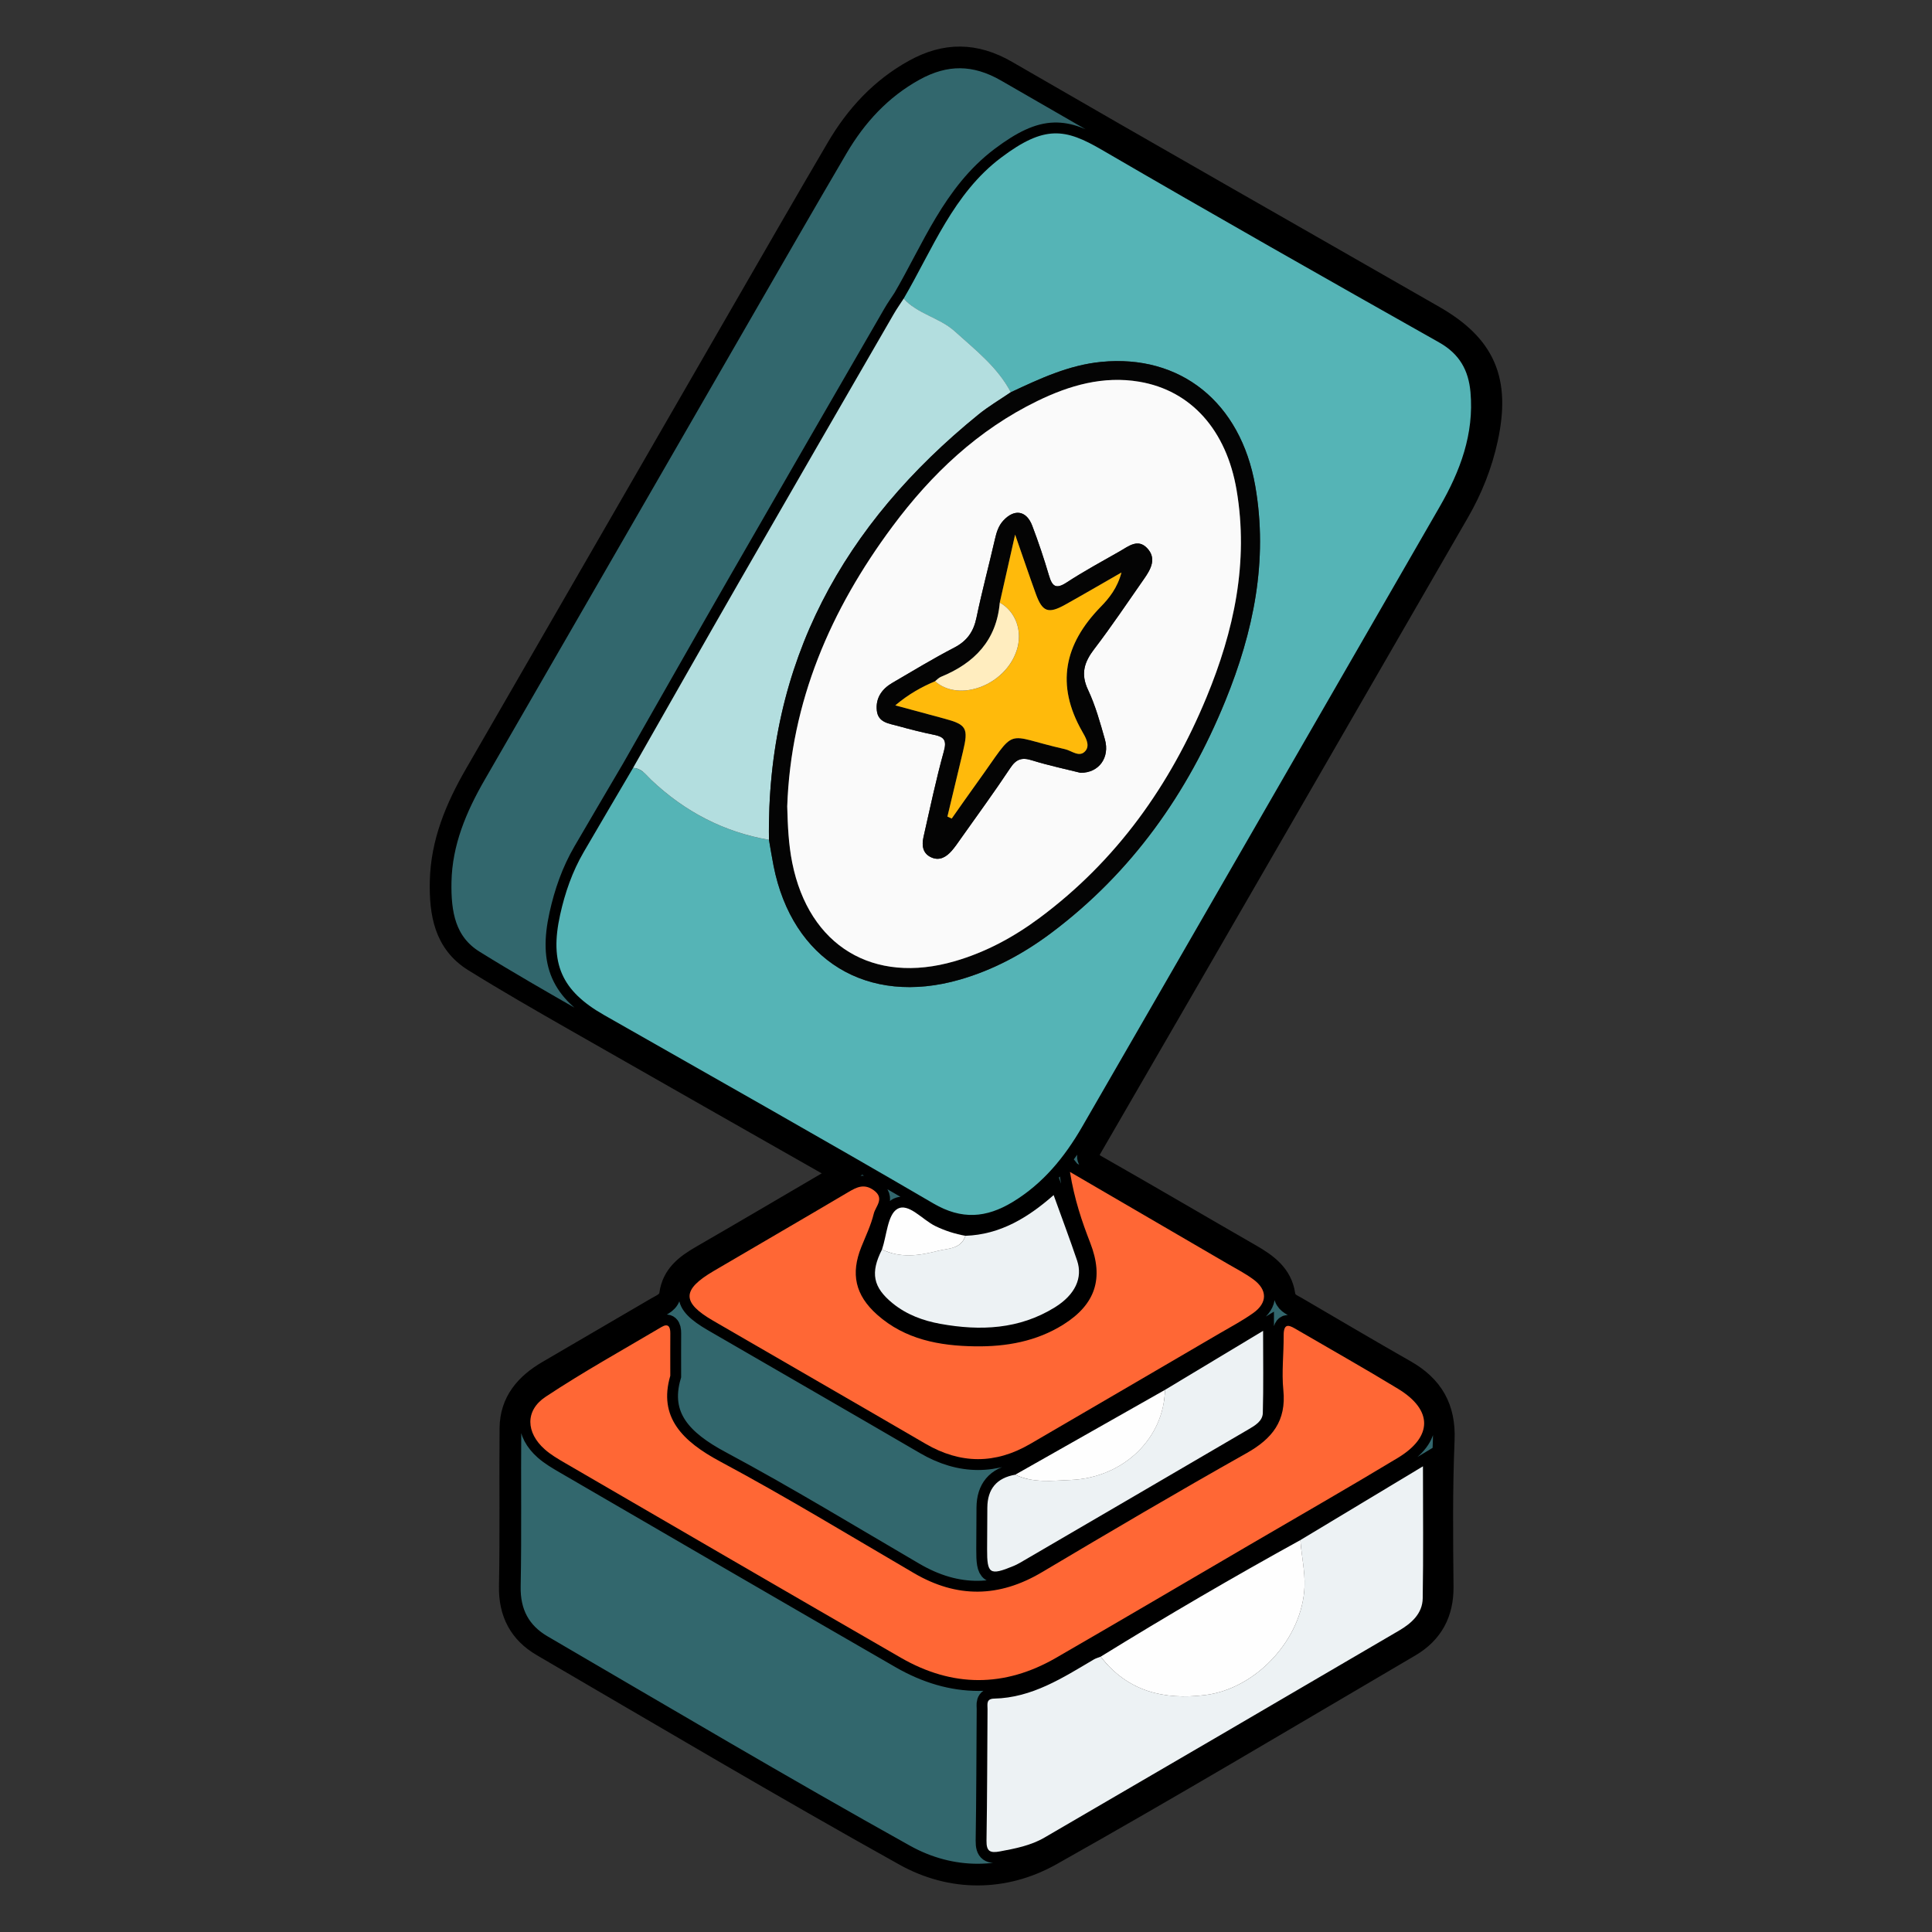
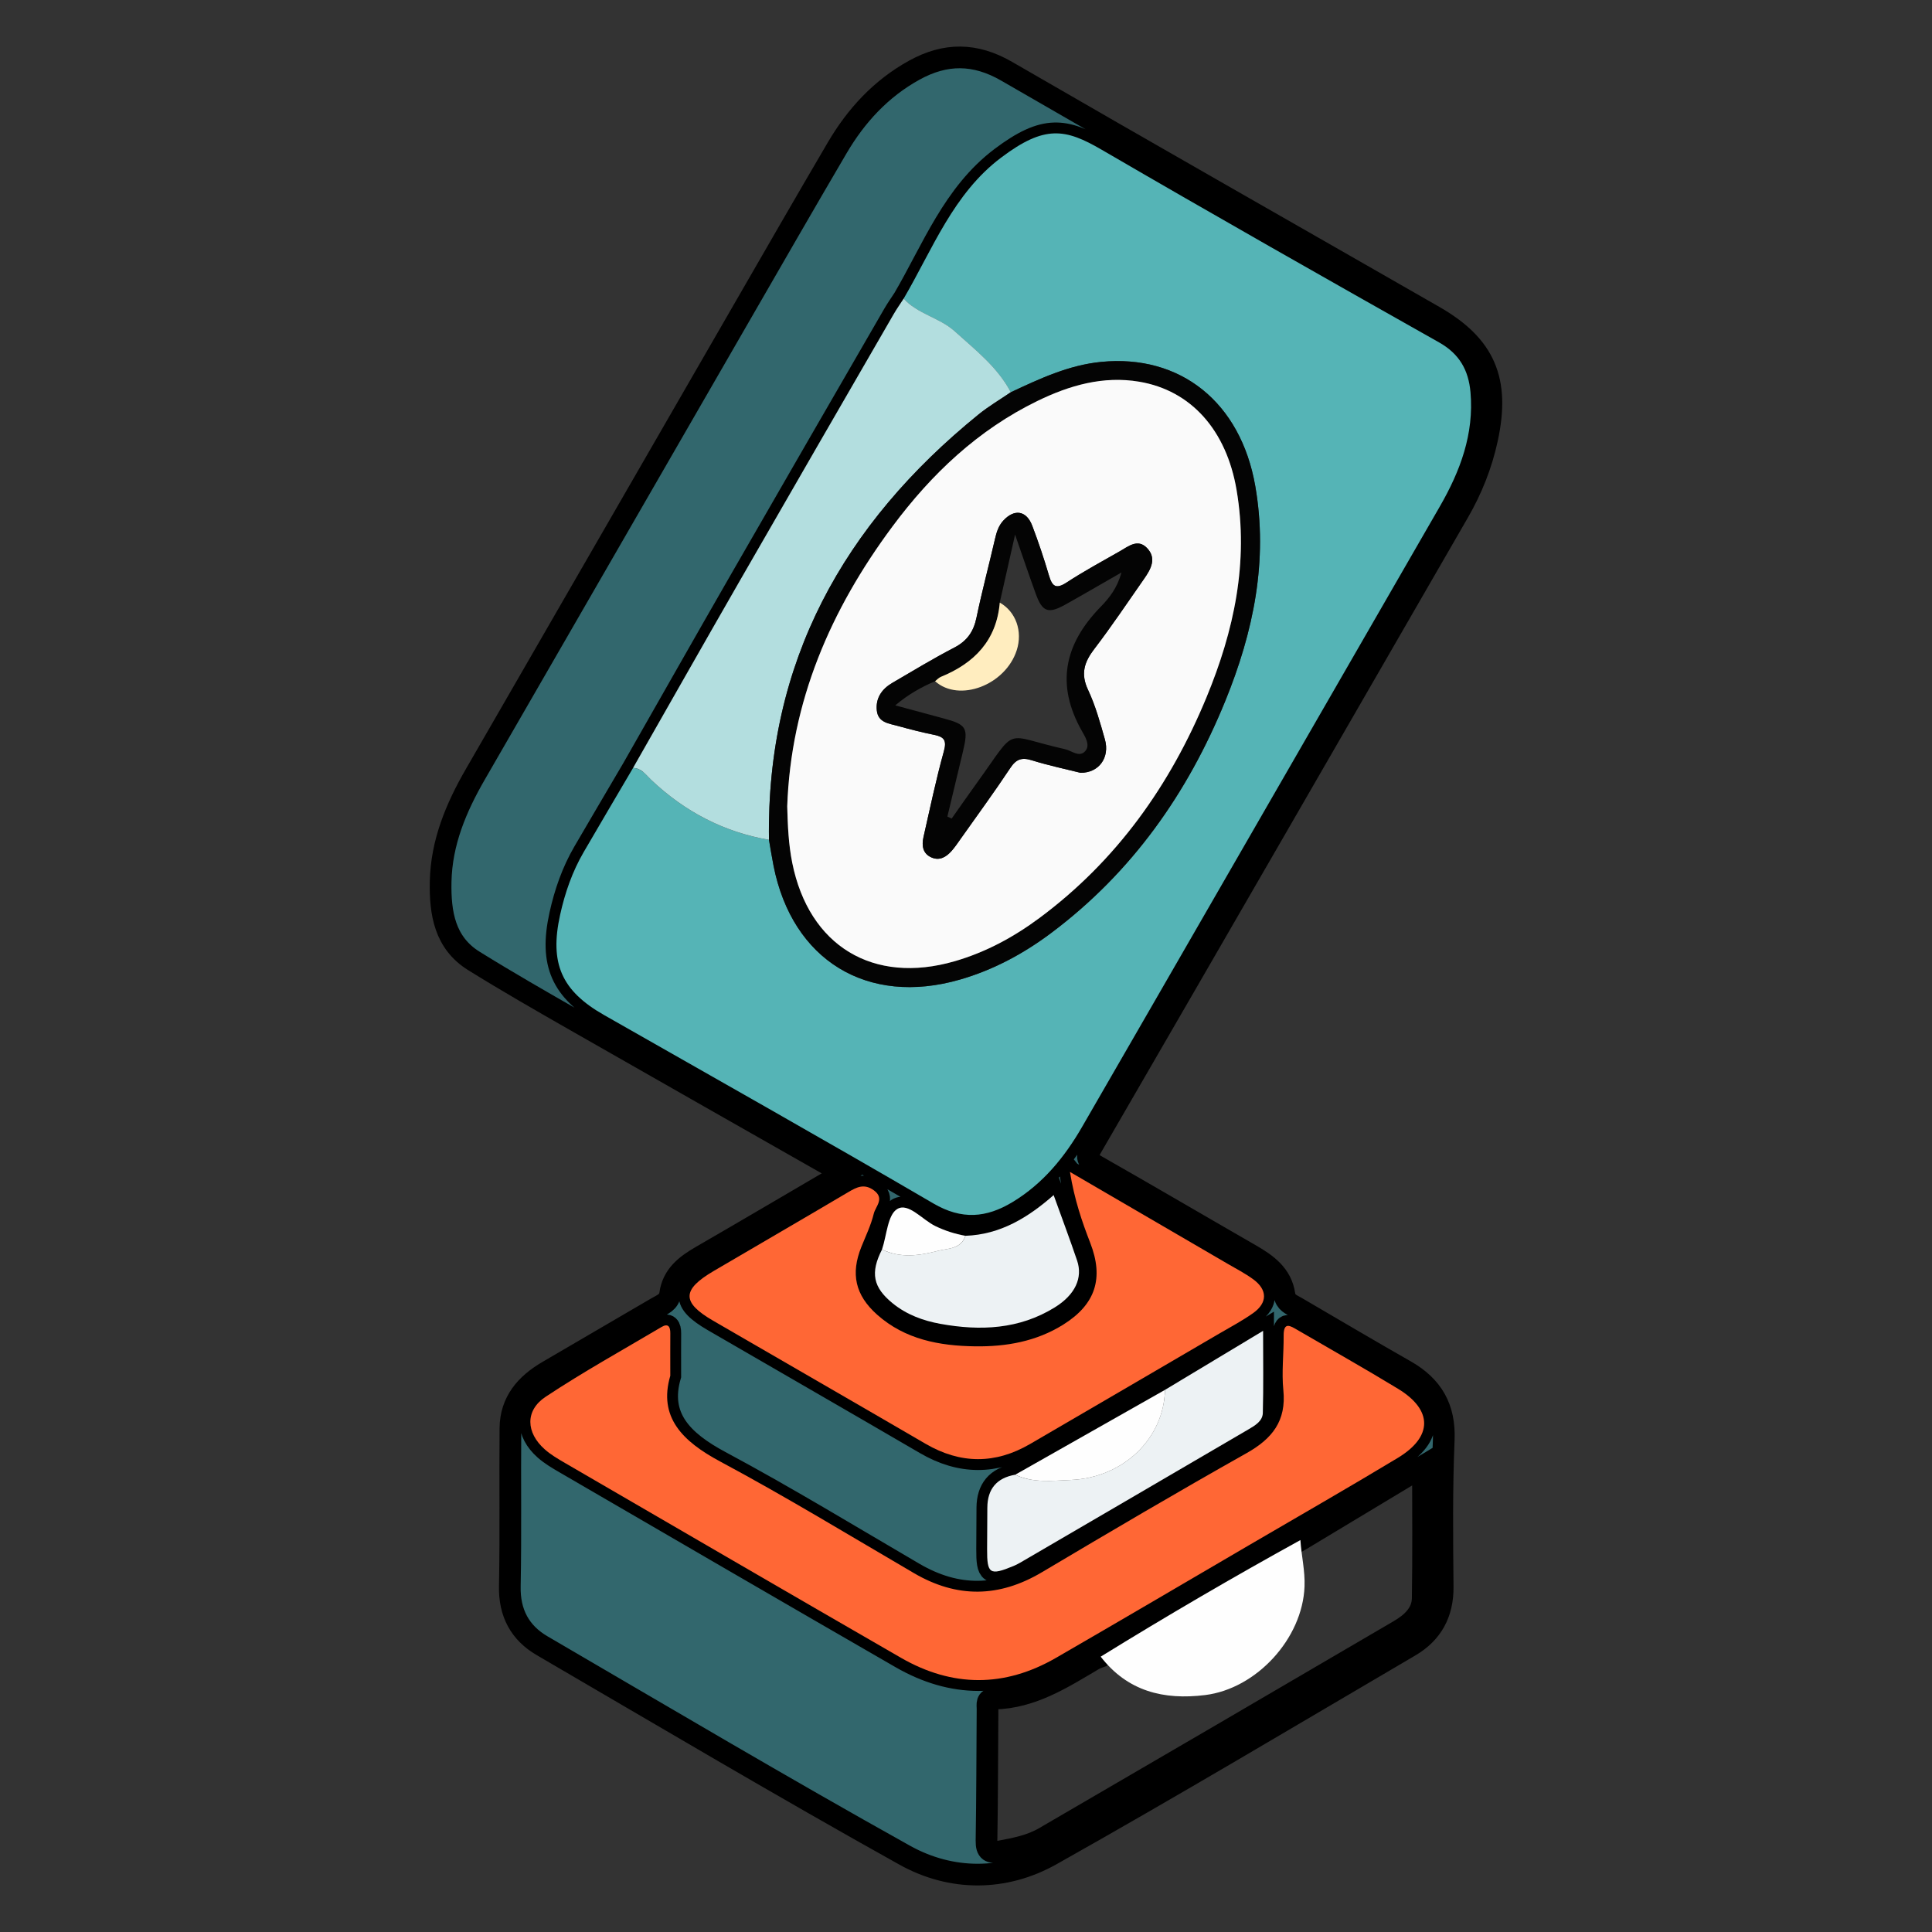
<svg xmlns="http://www.w3.org/2000/svg" id="Layer_1" data-name="Layer 1" viewBox="0 0 768 768">
  <rect x="0" y="0" width="768" height="768" fill="#333333" stroke="none" />
  <defs>
    <style>
      .cls-1 {
        fill: #b3dedf;
      }

      .cls-2 {
        fill: #ffedbf;
      }

      .cls-3 {
        fill: #040404;
      }

      .cls-4 {
        fill: #fafafa;
      }

      .cls-5 {
        fill: #edf2f4;
      }

      .cls-6 {
        fill: #fefefe;
      }

      .cls-7 {
        fill: #ffba0b;
      }

      .cls-8 {
        fill: #ff6735;
      }

      .cls-9 {
        fill: #32676d;
        stroke: #000;
        stroke-miterlimit: 10;
        stroke-width: 8.62px;
      }

      .cls-10 {
        fill: #55b4b6;
      }
    </style>
  </defs>
  <path class="cls-9" d="M335.26,466.37c-35.93-20.44-71.19-40.44-106.39-60.56-13.6-7.77-27.2-15.57-40.5-23.83-11.62-7.22-13.45-19.08-13.21-31.46.31-15.64,6.17-29.54,13.87-42.85,35.22-60.98,70.37-122,105.57-182.99,12.69-21.98,25.33-43.99,38.18-65.88,7.56-12.88,17.42-23.6,30.69-30.92,12.35-6.81,24.12-6.82,36.68.44,56.49,32.7,113.24,64.94,169.86,97.41,20.27,11.62,26.18,25.48,21.14,48.72-2.23,10.3-6.08,19.98-11.33,29.08-48.63,84.27-97.24,168.55-146.03,252.73-2.21,3.81-1.67,5.05,1.9,7.08,20.55,11.68,40.92,23.66,61.41,35.44,6.45,3.71,12.31,7.91,13.48,15.87.47,3.17,2.74,3.87,4.8,5.08,14.39,8.41,28.74,16.89,43.23,25.14,10.77,6.13,15.84,14.72,15.3,27.53-.81,19.43-.61,38.91-.42,58.37.1,10.55-4.21,18.39-13.05,23.58-47.43,27.82-94.64,56.03-142.57,82.96-18.58,10.44-39.66,10.51-58.26.14-48.46-27-96.19-55.3-144.11-83.25-8.81-5.14-13.05-13-12.84-23.64.41-20.94.05-41.9.24-62.85.1-10.56,6.17-17.5,14.86-22.57,14.4-8.4,28.79-16.81,43.18-25.22,2.32-1.35,5-2.24,5.46-5.56,1.04-7.45,6.25-11.43,12.31-14.93,18.7-10.8,37.3-21.78,56.57-33.06ZM383.76,491.25c-4.15-.76-8.1-2.01-11.94-3.87-5.17-2.51-10.69-9.41-15.11-6.8-3.86,2.28-4.2,10.51-6.09,16.11-4.73,9.28-3.61,15.05,4.27,21.44,5.55,4.49,12.1,6.89,18.99,8.14,15.81,2.85,31.28,2.18,45.39-6.54,8.14-5.03,11.22-11.75,8.9-18.62-2.92-8.62-6.13-17.15-9.33-26.03-10.09,8.85-21.15,15.71-35.08,16.18ZM463.1,552.49c-19.85,11.24-39.69,22.48-59.54,33.72q-11.02,1.92-11.08,13.14c-.03,5.48-.06,10.97-.09,16.45-.05,9.87,1.06,10.6,10.42,6.74.92-.38,1.82-.82,2.67-1.32,30.28-17.66,60.56-35.32,90.82-53.03,2.58-1.51,5.6-3.27,5.69-6.49.28-10.5.11-21.01.11-32.67-13.67,8.22-26.33,15.84-39,23.46ZM437.54,658.55c-.91.36-1.88.61-2.71,1.1-12.38,7.31-24.54,15.23-39.64,15.57-3.27.07-2.62,2.3-2.63,4.15-.13,17.44-.12,34.89-.41,52.33-.07,4.29,1.48,4.98,5.3,4.27,6.15-1.14,12.29-2.33,17.72-5.49,47.05-27.38,94.08-54.82,141.05-82.34,4.82-2.83,9.23-6.71,9.33-12.75.29-17.28.1-34.56.1-52.51-16.6,9.99-32.66,19.65-48.72,29.32-26.85,14.79-53.31,30.25-79.39,46.35ZM251.64,305.27c-6.53,11.13-13.1,22.24-19.59,33.39-4.54,7.8-7.46,16.22-9.4,25-4.25,19.28.56,30.18,17.42,39.79,43.71,24.9,87.55,49.57,130.98,74.94,11.26,6.58,21.04,5.73,31.45-.56,12.09-7.31,20.68-17.84,27.63-29.86,20.19-34.94,40.33-69.9,60.49-104.86,27.25-47.26,54.5-94.51,81.73-141.78,8.1-14.06,13.66-28.81,12.19-45.44-.77-8.73-4.38-15.22-12.48-19.79-44.84-25.28-89.62-50.68-134.11-76.58-14.53-8.46-22.7-9.91-40,3.13-19.02,14.34-27.21,36.36-38.7,56.01-1.34,2.07-2.78,4.09-4.01,6.23-20.4,35.3-40.82,70.58-61.13,105.93-14.24,24.77-28.32,49.63-42.47,74.45ZM266.45,546.89c0-6.93-.03-11.92.01-16.91.02-2.6-.84-4.05-3.51-2.47-15.42,9.14-31.13,17.84-46.05,27.73-8.26,5.47-7.83,14.28-.34,20.91,2.39,2.12,5.24,3.78,8.02,5.4,44.49,25.85,88.96,51.75,133.55,77.44,20.41,11.77,41.14,11.87,61.61.05,25.63-14.8,51.13-29.82,76.69-44.76,19.75-11.55,39.62-22.92,59.21-34.74,13.96-8.42,13.95-19.05.11-27.47-13.19-8.02-26.65-15.6-39.99-23.38-2.81-1.64-5.53-3.46-5.49,2.24.05,7.23-.84,14.53-.12,21.68,1.23,12.23-4.41,19.29-14.64,25.05-27.35,15.38-54.38,31.32-81.36,47.34-17.01,10.1-33.73,10.33-50.79.37-25.59-14.95-50.92-30.39-77.03-44.37-15.16-8.12-24.68-17.72-19.88-34.11ZM425.33,465.86c1.78,11.04,4.75,19.69,8.07,28.22,5.45,14.02,2.15,24.41-10.69,32.46-10.72,6.73-22.74,8.82-35.07,8.66-14.16-.19-27.87-2.72-38.95-12.58-8.76-7.8-10.56-16.29-6.29-26.92,1.76-4.38,3.85-8.7,4.95-13.25.69-2.88,4.48-6.04,0-9.29-3.83-2.78-6.79-1.24-10.19.77-17.78,10.52-35.65,20.87-53.46,31.33-12.7,7.45-12.77,12.47-.23,19.74,28.13,16.32,56.34,32.53,84.43,48.92,13.92,8.12,27.73,8.16,41.59.1,25.12-14.62,50.22-29.3,75.32-43.96,4.5-2.63,9.15-5.09,13.38-8.1,5.72-4.07,5.69-9.24.03-13.39-3.2-2.34-6.77-4.18-10.21-6.19-20.38-11.89-40.77-23.75-62.67-36.51Z" />
  <path class="cls-10" d="M359.24,118.67c11.5-19.65,19.69-41.67,38.71-56.01,17.31-13.05,25.48-11.59,40-3.13,44.49,25.9,89.27,51.3,134.11,76.58,8.1,4.57,11.71,11.05,12.48,19.79,1.47,16.63-4.09,31.39-12.19,45.44-27.24,47.26-54.49,94.52-81.73,141.78-20.16,34.96-40.29,69.92-60.49,104.86-6.95,12.02-15.54,22.55-27.63,29.86-10.41,6.29-20.19,7.14-31.45.56-43.43-25.38-87.28-50.04-130.98-74.94-16.86-9.61-21.67-20.5-17.42-39.79,1.93-8.78,4.86-17.21,9.4-25,6.49-11.15,13.05-22.26,19.59-33.39,3.41.07,5.12,2.75,7.24,4.76,13.26,12.55,28.75,20.69,46.8,23.82.6,3.44,1.14,6.88,1.82,10.31,7.43,37.6,37.28,55.83,74.04,45.25,13.34-3.84,25.37-10.32,36.4-18.6,31.97-24,54.16-55.44,69.13-92.17,11.18-27.43,17.1-55.75,11.91-85.48-5.8-33.24-29.73-52.43-61.28-49.3-12.87,1.27-24.39,6.67-35.89,12.06-5.29-10.03-14.07-16.78-22.25-24.19-6.12-5.54-14.78-6.82-20.32-13.06Z" />
  <path class="cls-8" d="M266.45,546.89c-4.8,16.39,4.73,26,19.88,34.11,26.11,13.98,51.44,29.42,77.03,44.37,17.06,9.96,33.78,9.73,50.79-.37,26.98-16.02,54.01-31.96,81.36-47.34,10.24-5.76,15.87-12.82,14.64-25.05-.72-7.15.17-14.45.12-21.68-.04-5.7,2.68-3.88,5.49-2.24,13.34,7.78,26.8,15.35,39.99,23.38,13.84,8.42,13.85,19.04-.11,27.47-19.59,11.82-39.45,23.19-59.21,34.74-25.55,14.94-51.06,29.96-76.69,44.76-20.47,11.82-41.2,11.72-61.61-.05-44.58-25.7-89.05-51.59-133.55-77.44-2.78-1.62-5.63-3.28-8.02-5.4-7.49-6.63-7.92-15.44.34-20.91,14.92-9.89,30.63-18.6,46.05-27.73,2.66-1.58,3.53-.12,3.51,2.47-.04,4.99-.01,9.98-.01,16.91Z" />
  <path class="cls-8" d="M425.33,465.86c21.9,12.75,42.29,24.62,62.67,36.51,3.44,2.01,7.01,3.84,10.21,6.19,5.66,4.15,5.69,9.32-.03,13.39-4.24,3.01-8.88,5.47-13.38,8.1-25.1,14.67-50.2,29.34-75.32,43.96-13.86,8.07-27.66,8.02-41.59-.1-28.1-16.38-56.3-32.59-84.43-48.92-12.53-7.27-12.46-12.29.23-19.74,17.81-10.46,35.69-20.81,53.46-31.33,3.39-2.01,6.36-3.54,10.19-.77,4.48,3.25.7,6.41,0,9.29-1.1,4.55-3.19,8.87-4.95,13.25-4.27,10.64-2.47,19.12,6.29,26.92,11.08,9.87,24.8,12.39,38.95,12.58,12.33.17,24.35-1.93,35.07-8.66,12.83-8.05,16.14-18.45,10.69-32.46-3.31-8.53-6.28-17.18-8.07-28.22Z" />
  <path class="cls-1" d="M305.68,333.85c-18.05-3.13-33.54-11.27-46.8-23.82-2.12-2.01-3.83-4.69-7.24-4.76,14.15-24.82,28.23-49.68,42.47-74.45,20.31-35.35,40.73-70.63,61.13-105.93,1.23-2.14,2.67-4.16,4.01-6.23,5.53,6.24,14.19,7.52,20.31,13.06,8.18,7.41,16.96,14.16,22.25,24.19-4.3,2.94-8.82,5.59-12.85,8.86-53.67,43.57-84.36,98.5-83.28,169.07Z" />
-   <path class="cls-5" d="M516.93,612.2c16.06-9.66,32.12-19.33,48.72-29.32,0,17.95.19,35.24-.1,52.51-.1,6.04-4.51,9.92-9.33,12.75-46.97,27.52-94,54.95-141.05,82.34-5.43,3.16-11.57,4.35-17.72,5.49-3.82.71-5.37.02-5.3-4.27.29-17.44.28-34.89.41-52.33.01-1.85-.64-4.08,2.63-4.15,15.1-.34,27.25-8.26,39.64-15.57.83-.49,1.81-.74,2.71-1.1,10.66,13.76,24.99,17.31,41.53,15.26,20.47-2.53,38.71-22.5,39.5-43.13.24-6.3-1.26-12.31-1.64-18.48Z" />
  <path class="cls-5" d="M463.1,552.49c12.66-7.62,25.33-15.24,39-23.46,0,11.66.18,22.17-.11,32.67-.09,3.22-3.11,4.98-5.69,6.49-30.25,17.71-60.54,35.37-90.82,53.03-.86.5-1.76.94-2.67,1.32-9.35,3.86-10.47,3.13-10.42-6.74.03-5.48.06-10.97.09-16.45q.06-11.22,11.08-13.13c7.08,3.4,14.66,2.39,22.02,2.09,20.95-.84,37.11-16.51,37.51-35.82Z" />
  <path class="cls-6" d="M516.93,612.2c.39,6.17,1.89,12.19,1.64,18.48-.79,20.62-19.03,40.59-39.5,43.13-16.54,2.05-30.87-1.5-41.53-15.26,26.08-16.1,52.54-31.56,79.39-46.35Z" />
  <path class="cls-5" d="M383.76,491.25c13.93-.47,24.99-7.33,35.08-16.18,3.2,8.88,6.41,17.41,9.33,26.03,2.32,6.87-.76,13.59-8.9,18.62-14.11,8.73-29.58,9.4-45.39,6.54-6.89-1.24-13.44-3.64-18.99-8.14-7.88-6.39-9-12.16-4.27-21.44,7.29,3.54,14.85,2.48,22.15.56,3.94-1.03,9.23-.6,11-6Z" />
  <path class="cls-6" d="M463.1,552.49c-.4,19.31-16.57,34.98-37.51,35.82-7.36.3-14.94,1.31-22.02-2.09,19.84-11.25,39.69-22.49,59.53-33.73Z" />
  <path class="cls-6" d="M383.76,491.25c-1.77,5.4-7.06,4.97-11,6-7.29,1.91-14.86,2.97-22.15-.56,1.89-5.6,2.23-13.84,6.09-16.11,4.42-2.61,9.94,4.29,15.11,6.8,3.84,1.86,7.79,3.12,11.94,3.87Z" />
  <path class="cls-3" d="M305.68,333.85c-1.08-70.57,29.61-125.51,83.28-169.07,4.03-3.27,8.56-5.92,12.85-8.86,11.5-5.39,23.02-10.79,35.89-12.06,31.55-3.12,55.47,16.06,61.28,49.3,5.19,29.74-.73,58.05-11.91,85.48-14.97,36.73-37.16,68.18-69.13,92.17-11.03,8.28-23.06,14.76-36.4,18.6-36.76,10.58-66.61-7.65-74.04-45.25-.68-3.42-1.22-6.87-1.82-10.31ZM312.93,320.68c.21,7.53.52,14.97,2,22.36,6.66,33.02,32.15,48.47,64.57,39.07,12.36-3.58,23.48-9.61,33.73-17.22,30.63-22.76,51.9-52.71,66.36-87.68,10.92-26.41,16.84-53.69,11.96-82.42-4.04-23.8-18.07-39.56-38.67-43.04-14.31-2.42-27.7,1.43-40.45,7.63-23.64,11.5-42.17,29.07-57.67,49.91-24.59,33.08-40.4,69.58-41.84,111.4Z" />
  <path class="cls-4" d="M312.93,320.68c1.43-41.82,17.25-78.31,41.84-111.4,15.49-20.84,34.03-38.42,57.67-49.91,12.75-6.2,26.14-10.05,40.45-7.63,20.6,3.48,34.63,19.25,38.67,43.04,4.88,28.74-1.04,56.01-11.96,82.42-14.46,34.97-35.73,64.92-66.36,87.68-10.25,7.62-21.37,13.64-33.73,17.22-32.42,9.4-57.91-6.05-64.57-39.07-1.49-7.39-1.8-14.83-2-22.36ZM429.52,307.2c7.4.05,11.7-6.13,9.69-13.26-1.89-6.69-3.77-13.48-6.71-19.73-2.99-6.36-1.52-10.99,2.46-16.19,6.95-9.09,13.32-18.63,19.88-28.01,2.67-3.82,5.01-8.08,1.12-12.15-3.66-3.83-7.37-.7-10.76,1.24-7.13,4.07-14.36,7.98-21.22,12.46-4.31,2.81-5.74,1.47-7.01-2.82-1.97-6.67-4.18-13.28-6.65-19.77-2.31-6.06-7.1-6.78-11.5-2.02-1.92,2.08-2.69,4.65-3.32,7.37-2.39,10.42-5.17,20.75-7.34,31.21-1.15,5.54-3.71,9.25-8.82,11.9-8.38,4.34-16.46,9.26-24.62,14.02-4.18,2.44-6.71,6.07-6.17,11.03.53,4.81,4.88,5.12,8.37,6.1,4.78,1.34,9.62,2.55,14.48,3.55,3.9.8,5,2.18,3.8,6.5-3.12,11.25-5.51,22.7-8.1,34.1-.77,3.4-.34,6.68,3.33,8.19,3.22,1.32,5.81-.36,7.9-2.73,1.31-1.49,2.43-3.15,3.57-4.78,6.61-9.35,13.38-18.59,19.71-28.13,2.35-3.54,4.58-4.3,8.56-3.05,6.63,2.07,13.46,3.49,19.34,4.97Z" />
  <path class="cls-3" d="M429.52,307.2c-5.88-1.48-12.71-2.9-19.34-4.97-3.98-1.24-6.21-.49-8.56,3.05-6.32,9.54-13.1,18.78-19.71,28.13-1.15,1.62-2.27,3.29-3.57,4.78-2.08,2.38-4.68,4.05-7.9,2.73-3.67-1.51-4.1-4.79-3.33-8.19,2.58-11.39,4.98-22.85,8.1-34.1,1.2-4.32.1-5.7-3.8-6.5-4.87-1-9.7-2.21-14.48-3.55-3.49-.98-7.84-1.29-8.37-6.1-.55-4.97,1.99-8.6,6.17-11.03,8.16-4.76,16.25-9.68,24.62-14.02,5.1-2.65,7.67-6.36,8.82-11.9,2.17-10.46,4.95-20.8,7.34-31.21.63-2.73,1.4-5.29,3.32-7.37,4.39-4.76,9.19-4.03,11.5,2.02,2.47,6.49,4.69,13.11,6.65,19.77,1.26,4.29,2.7,5.63,7.01,2.82,6.86-4.48,14.09-8.4,21.22-12.46,3.39-1.94,7.1-5.07,10.76-1.24,3.89,4.07,1.55,8.33-1.12,12.15-6.56,9.38-12.93,18.92-19.88,28.01-3.98,5.21-5.46,9.83-2.46,16.19,2.94,6.25,4.82,13.05,6.71,19.73,2.01,7.12-2.29,13.3-9.69,13.26ZM397.43,239.55c-1.29,15.01-10.06,24.06-23.41,29.52-.86.35-1.55,1.14-2.31,1.73-5.38,2.29-10.45,5.07-15.83,9.59,7.13,1.93,13.24,3.6,19.35,5.23,9,2.4,9.79,3.77,7.55,13.15-2.06,8.61-4.12,17.22-6.18,25.83.57.26,1.13.53,1.7.79,3.36-4.75,6.68-9.54,10.09-14.26,16.6-22.97,9.8-18.96,34.97-13.32,2.65.59,5.82,3.56,8.18.59,1.83-2.3-.11-5.44-1.39-7.67-10.55-18.51-7.14-34.63,7.37-49.5,3.33-3.41,6.63-7.49,8.26-13.65-8.19,4.69-15.23,8.81-22.35,12.78-6.72,3.75-9.08,2.89-11.67-4.23-2.62-7.2-5.07-14.46-8.25-23.61-2.3,10.21-4.2,18.62-6.1,27.03Z" />
-   <path class="cls-7" d="M397.43,239.55c1.9-8.41,3.79-16.82,6.1-27.03,3.19,9.14,5.64,16.4,8.25,23.61,2.59,7.13,4.95,7.98,11.67,4.23,7.12-3.97,14.17-8.09,22.35-12.78-1.63,6.17-4.93,10.24-8.26,13.65-14.51,14.87-17.92,30.99-7.37,49.5,1.27,2.23,3.22,5.37,1.39,7.67-2.36,2.97-5.54,0-8.18-.59-25.17-5.64-18.37-9.65-34.97,13.32-3.41,4.72-6.73,9.5-10.09,14.26-.57-.26-1.13-.53-1.7-.79,2.06-8.61,4.11-17.22,6.18-25.83,2.25-9.38,1.45-10.74-7.55-13.15-6.12-1.63-12.22-3.3-19.35-5.23,5.37-4.52,10.44-7.3,15.83-9.59,9.56,8.55,27.96,1.58,32.45-12.29,2.44-7.55-.33-15.36-6.73-18.95Z" />
+   <path class="cls-7" d="M397.43,239.55Z" />
  <path class="cls-2" d="M397.43,239.55c6.4,3.6,9.17,11.4,6.73,18.95-4.48,13.87-22.88,20.84-32.45,12.29.77-.59,1.45-1.37,2.31-1.73,13.35-5.46,22.12-14.51,23.41-29.52Z" />
</svg>